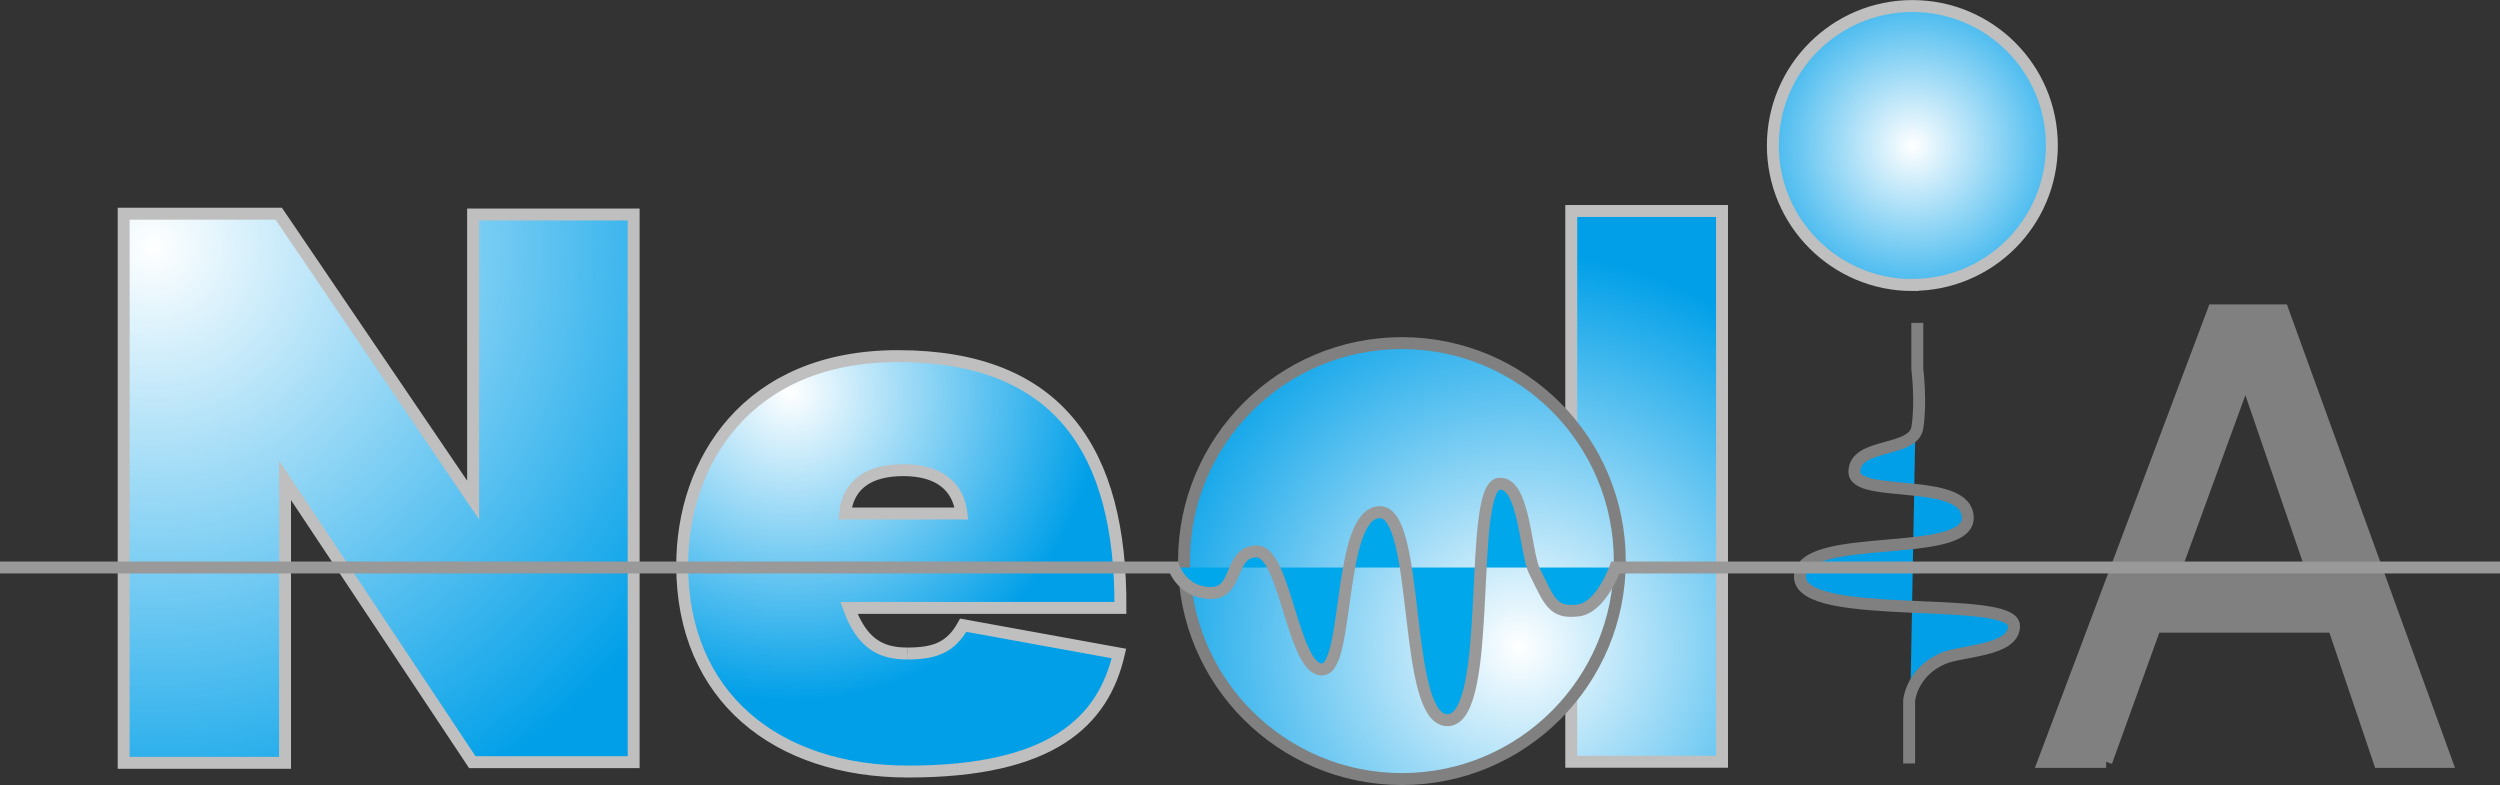
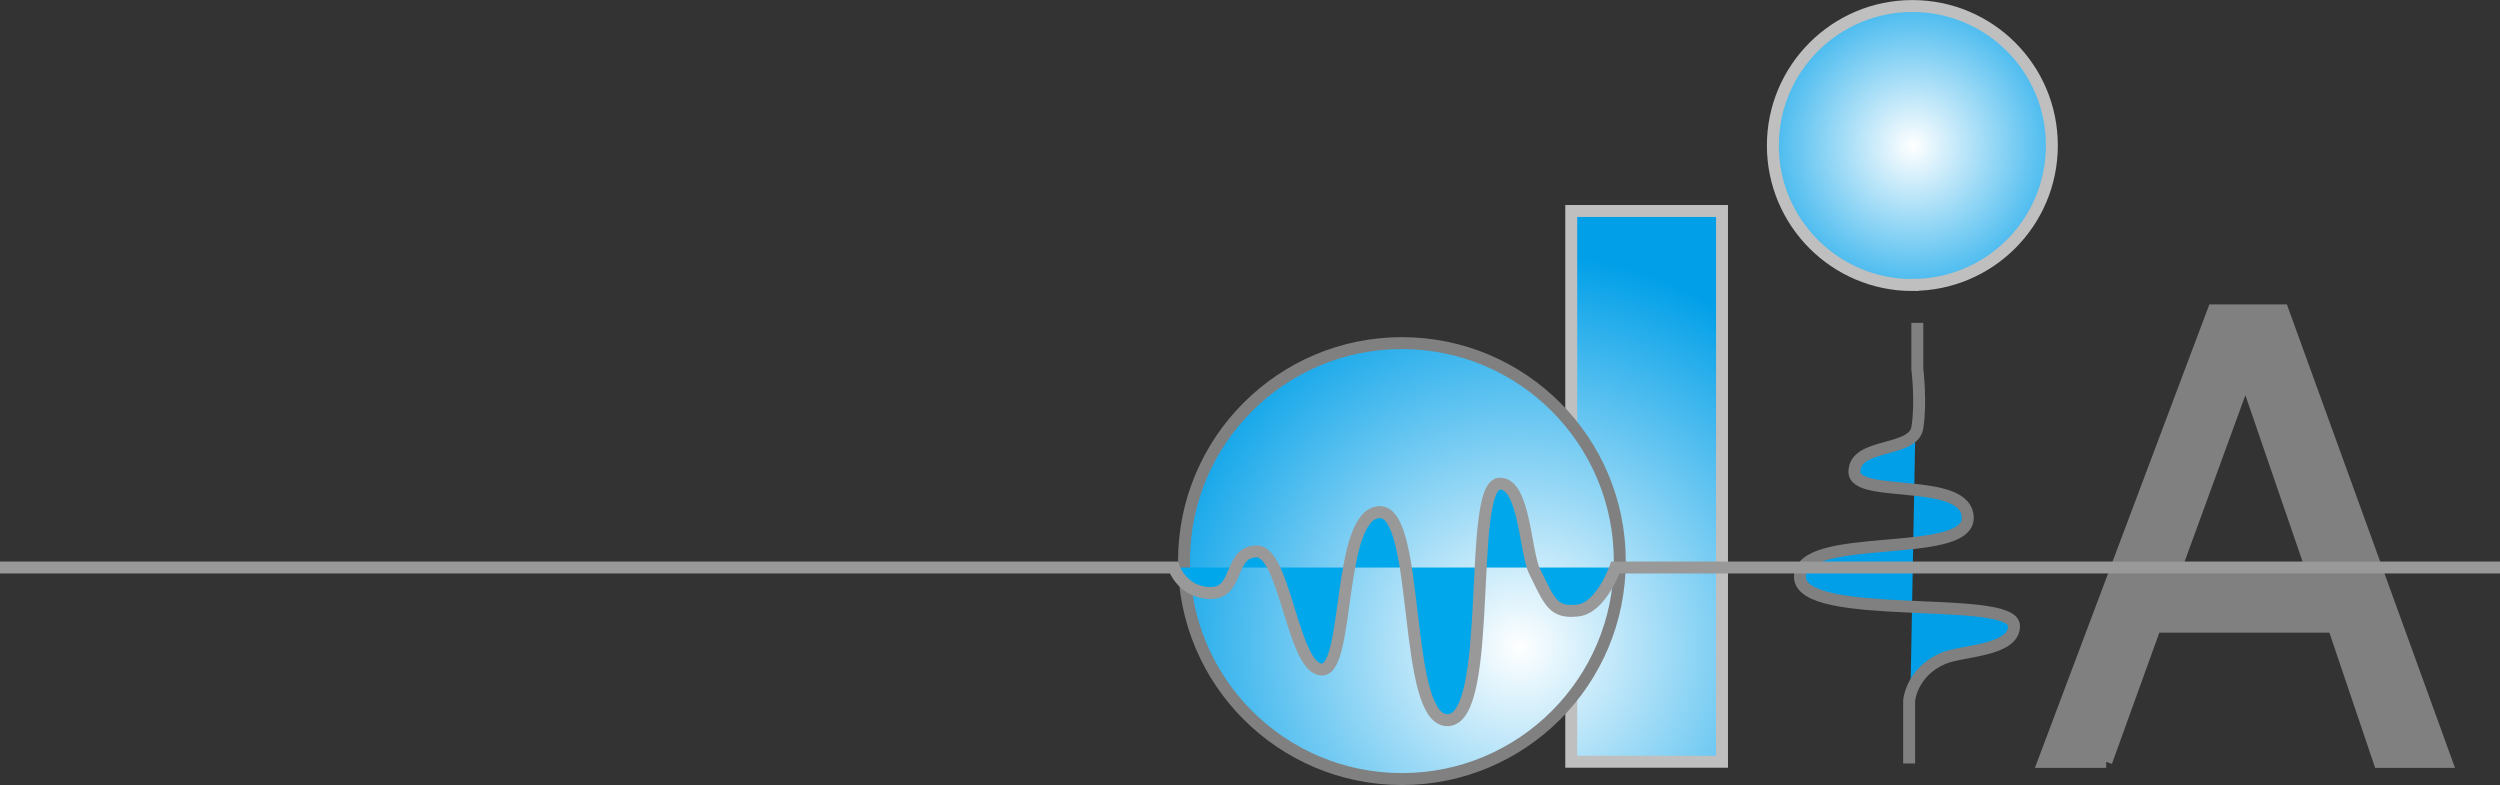
<svg xmlns="http://www.w3.org/2000/svg" xmlns:xlink="http://www.w3.org/1999/xlink" id="b" width="186.38" height="58.53" viewBox="0 0 186.38 58.53">
  <rect x="0" y="0" width="186.38" height="58.53" fill="#333333" stroke="none" />
  <defs>
    <radialGradient id="d" cx="-41" cy="3842.98" fx="-41" fy="3842.98" r="36.95" gradientTransform="translate(159.01 -1526.31) scale(.4)" gradientUnits="userSpaceOnUse">
      <stop offset="0" stop-color="#fff" />
      <stop offset=".98" stop-color="#009fe8" />
    </radialGradient>
    <radialGradient id="e" cx="-368.99" cy="3861.69" fx="-368.99" fy="3861.69" r="118.99" xlink:href="#d" />
    <radialGradient id="f" cx="-368.98" cy="3861.69" fx="-368.98" fy="3861.69" r="118.98" xlink:href="#d" />
    <radialGradient id="g" cx="-250.16" cy="3888.86" fx="-250.16" fy="3888.86" r="58.93" xlink:href="#d" />
    <radialGradient id="h" cx="-114.37" cy="3936.38" fx="-114.37" fy="3936.38" r="75.17" xlink:href="#d" />
    <radialGradient id="i" cx="-114.36" cy="3936.38" fx="-114.36" fy="3936.38" r="75.15" xlink:href="#d" />
  </defs>
  <g id="c">
    <g>
      <path d="M142.57,21.24c5.74,0,10.4-4.65,10.4-10.4S148.31,.45,142.57,.45s-10.4,4.66-10.4,10.4,4.66,10.4,10.4,10.4Z" style="fill:url(#d); stroke:#bfbfbf; stroke-width:.89px;" />
      <path d="M142.94,24.07v3.44s.31,2.5,0,4.38c-.31,1.88-4.69,1.1-4.69,3.29,0,2.03,8.45,.31,8.45,3.44s-12.51,.94-12.51,4.38,15.96,1.25,15.96,3.67c0,1.88-3.88,1.8-5.32,2.43-2.33,1.02-2.5,3.13-2.5,3.13v4.69" style="fill:url(#e); stroke:gray; stroke-width:.89px;" />
-       <polygon points="21.25 35.81 21.25 56.87 9.22 56.87 9.22 15.93 20.78 15.93 35.27 37.28 35.27 15.99 47.24 15.99 47.24 56.82 35.21 56.82 21.25 35.81" style="fill:url(#f); stroke:#bfbfbf; stroke-width:.89px;" />
-       <path d="M67.64,48.72c1.99,0,3.23-.41,4.17-2.11l11.61,2.11c-1.17,5.1-5.04,8.8-15.72,8.8-9.8,0-16.84-5.57-16.84-15.37,0-7.69,4.81-15.6,16.07-15.6,12.02,0,16.66,7.1,16.6,18.77h-20.24c.94,2.58,2.29,3.4,4.34,3.4m-4.63-10.44h8.68c-.23-1.94-1.58-3.23-4.34-3.23-2.46,0-4.11,1-4.34,3.23Z" style="fill:url(#g); stroke:#bfbfbf; stroke-width:.89px;" />
      <rect x="117.14" y="15.73" width="11.24" height="41.06" style="fill:url(#h); stroke:#bfbfbf; stroke-width:.89px;" />
      <path d="M104.52,58.08c8.97,0,16.24-7.28,16.24-16.25s-7.27-16.25-16.24-16.25-16.25,7.27-16.25,16.25,7.28,16.25,16.25,16.25Z" style="fill:url(#i); stroke:gray; stroke-width:.89px;" />
      <path d="M167.41,28.13l5.11,14.87h-10.54l5.43-14.87m-10.38,28.67l3.64-10.08h13.31l3.41,10.08h5l-12.21-33.66h-5.16l-12.67,33.66h4.67" style="fill:gray; stroke:gray; stroke-width:.89px;" />
      <path d="M0,42.31H87.51s.65,1.9,2.77,1.9,1.3-3.1,3.42-3.1,2.7,8.91,4.89,8.8c2.03-.1,1.11-11.58,4.24-11.73,3.12-.15,1.69,15.68,5.13,15.51,3.44-.17,1.41-17.51,3.83-17.63,1.87-.09,1.91,5.12,2.61,6.52,1.13,2.28,1.36,3.16,3.26,2.93,1.72-.21,2.77-3.2,2.77-3.2h65.95" style="fill:#00a7ea; stroke:#999; stroke-width:.89px;" />
    </g>
  </g>
</svg>